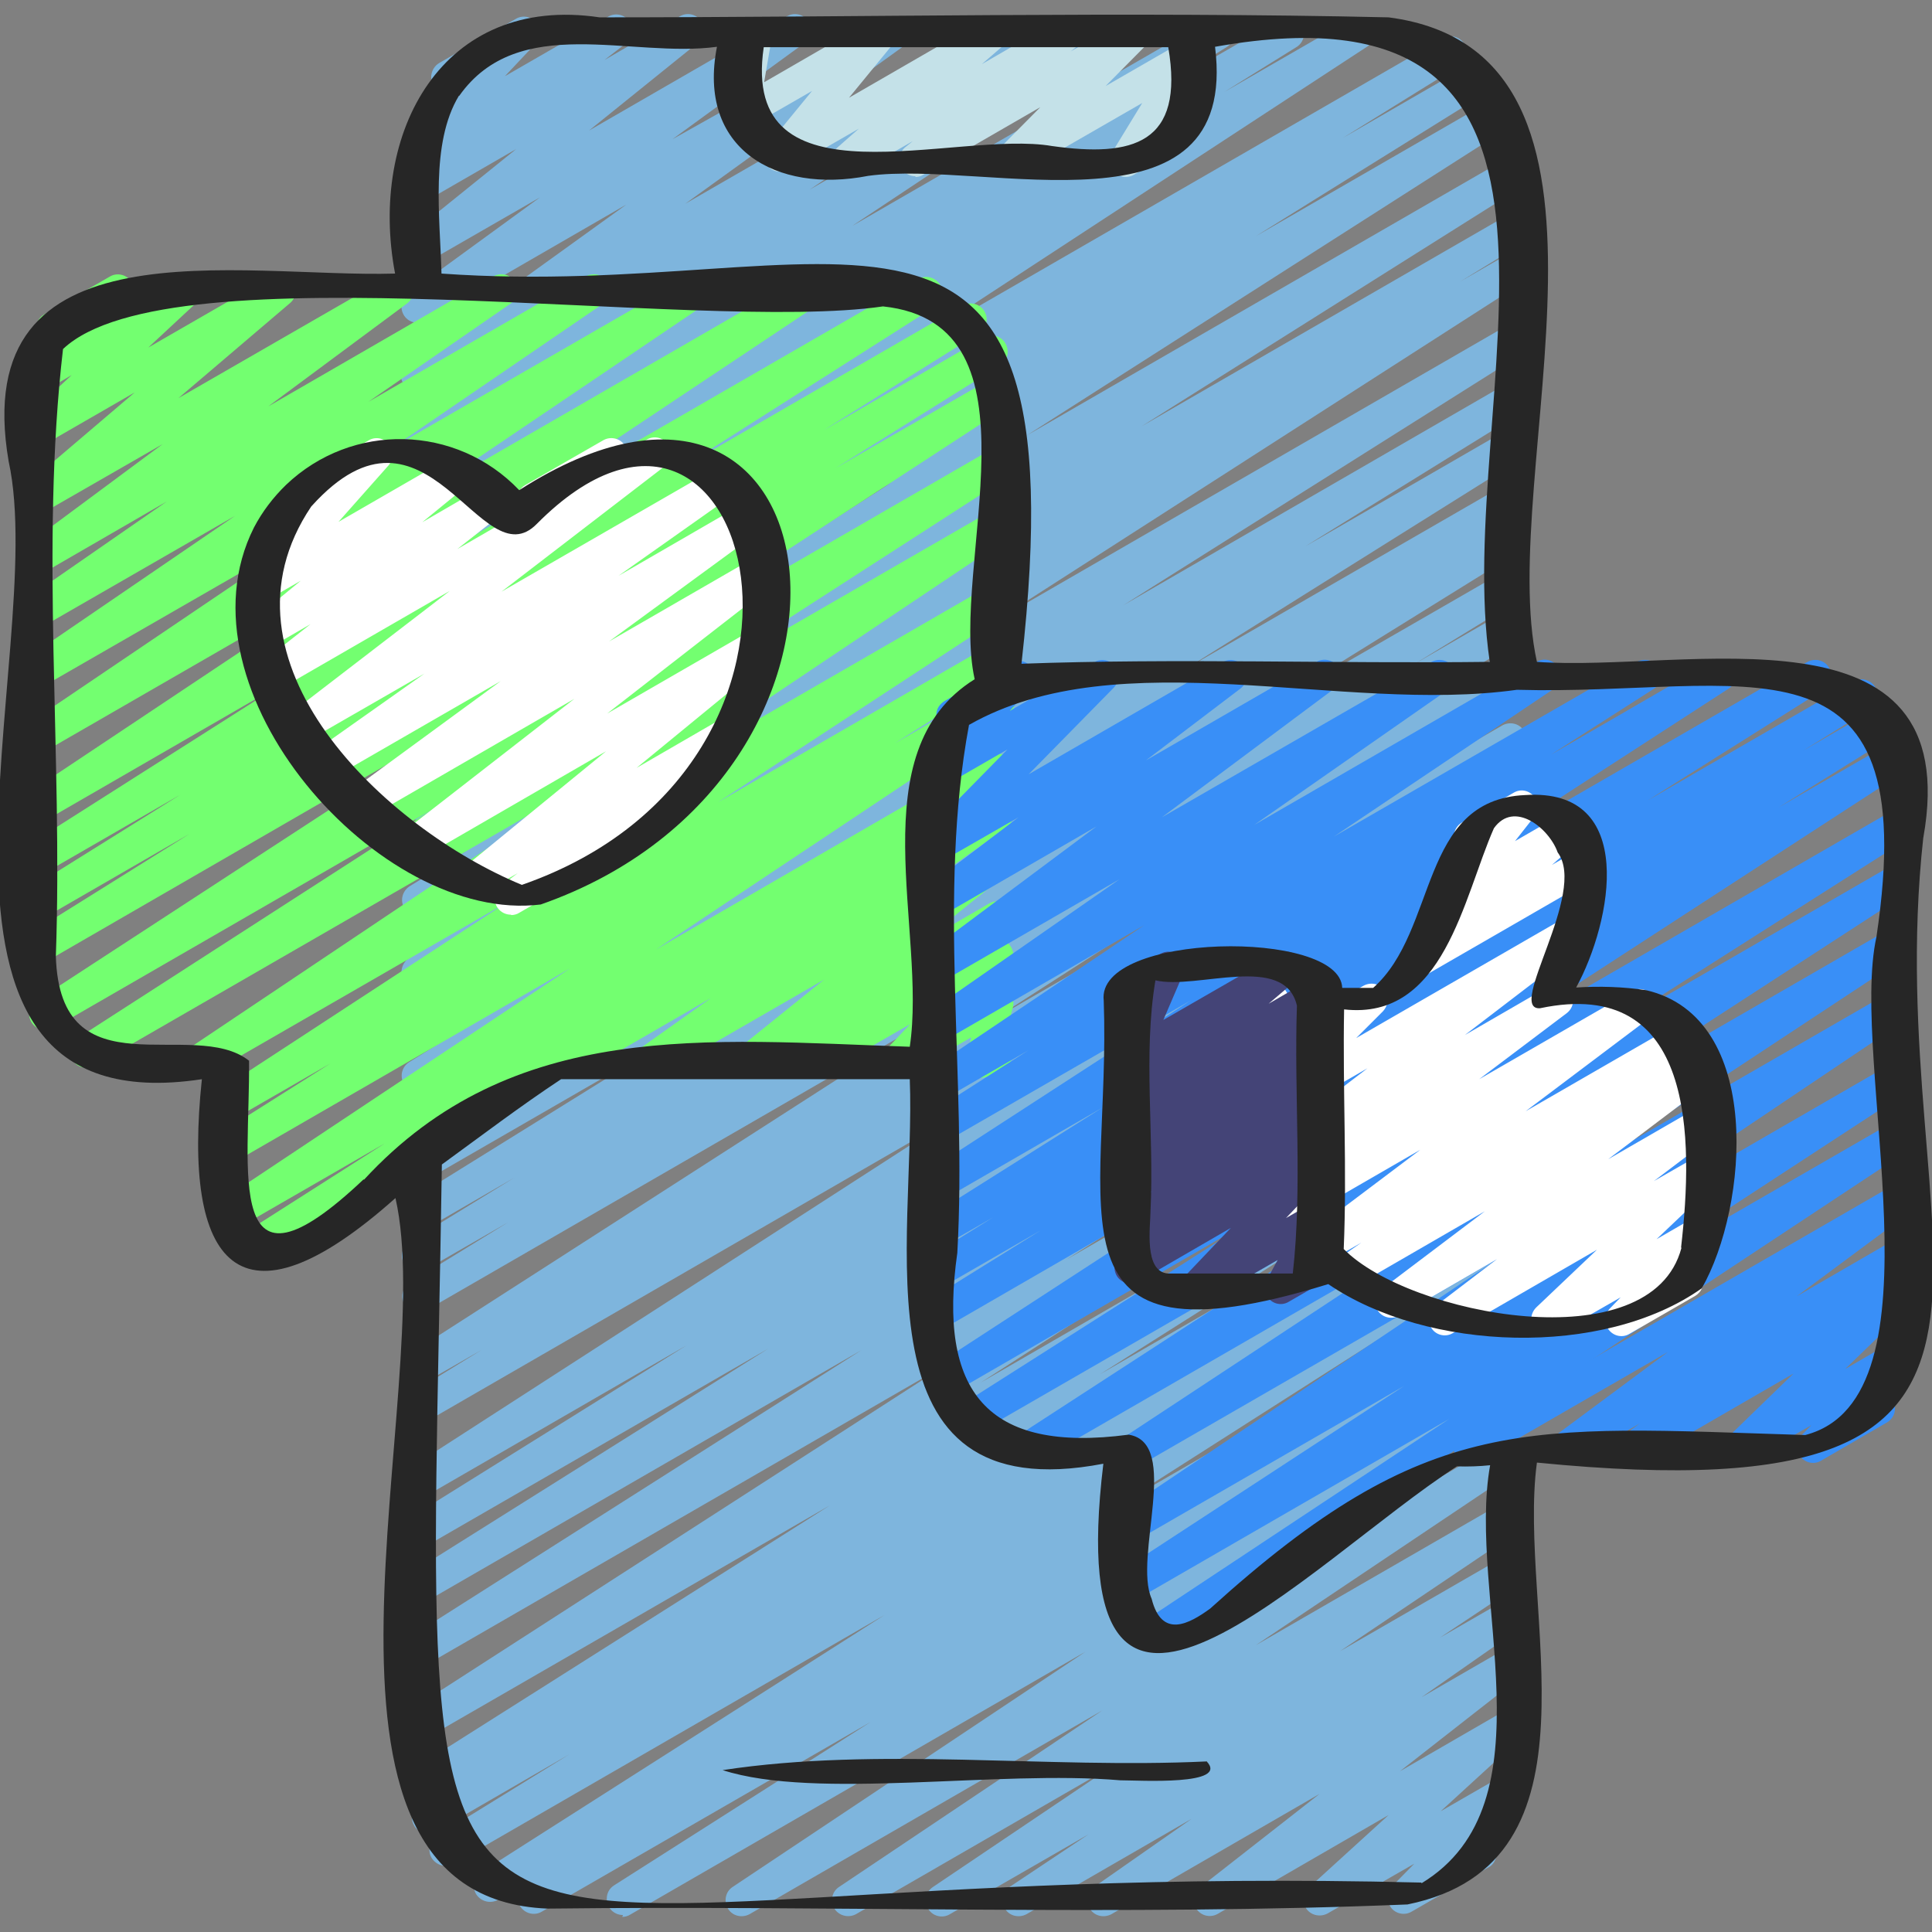
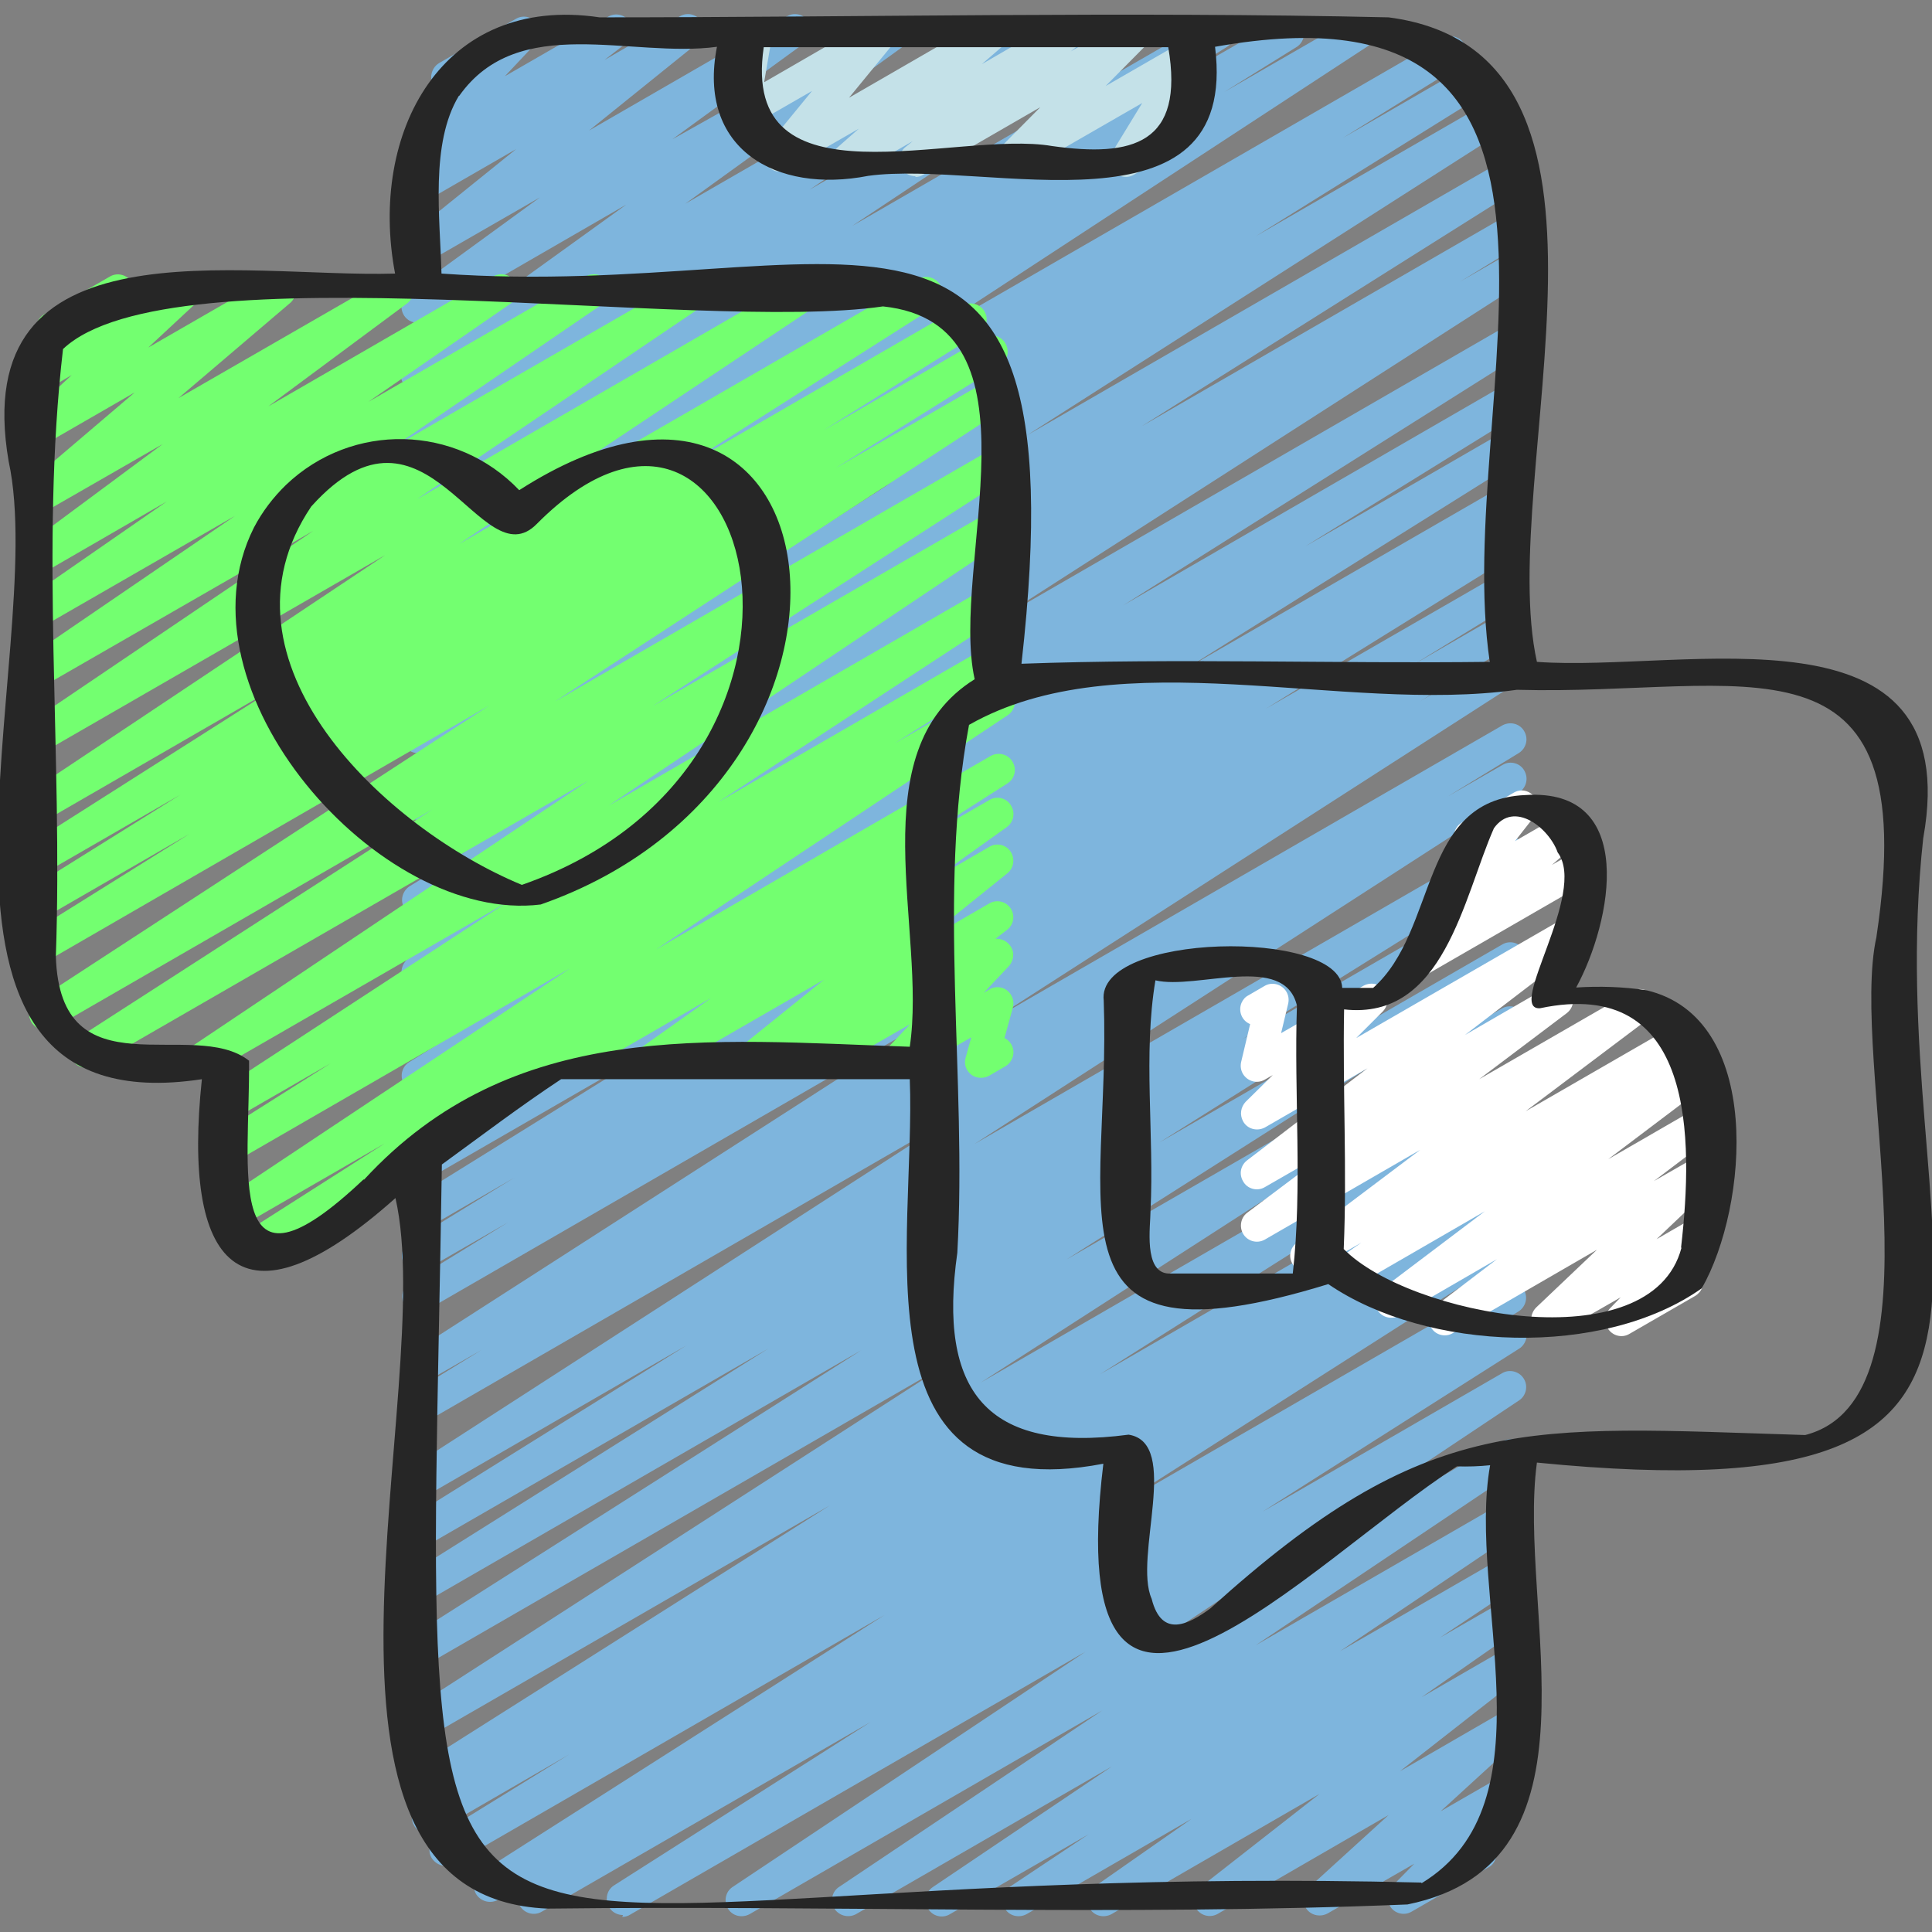
<svg xmlns="http://www.w3.org/2000/svg" id="Icons" version="1.1" viewBox="0 0 512 512">
  <rect x="0" y="0" width="512" height="512" fill="#808080" stroke="none" />
  <defs>
    <style>
      .st0 {
        fill: #fff;
      }

      .st1 {
        fill: #262626;
      }

      .st2 {
        fill: #73ff70;
      }

      .st3 {
        fill: #398ff7;
      }

      .st4 {
        fill: #c4e1e8;
      }

      .st5 {
        fill: #447;
      }

      .st6 {
        fill: #7eb5dd;
      }
    </style>
  </defs>
  <path class="st6" d="M165.1,507.5c-2.4,0-4.3-1.9-4.3-4.3,0-1.5.7-2.8,2-3.6l68-43.3-87.2,50.3c-2,1.2-4.6.5-5.8-1.5-1.2-2-.5-4.6,1.5-5.8l1.8-1.1-9,5.2c-2,1.2-4.6.6-5.9-1.4-1.2-2-.6-4.6,1.4-5.9l106.8-68.1-114.1,65.9c-2,1.2-4.6.5-5.9-1.5-1.2-2-.5-4.6,1.5-5.9l35-21.6-35.4,20.5c-2.1,1.1-4.7.4-5.8-1.7-1.1-2-.5-4.4,1.4-5.7l4.1-2.5-1.9,1.1c-2,1.2-4.6.6-5.9-1.4s-.6-4.6,1.4-5.9l111.2-70.4-107.1,61.8c-2.1,1.1-4.7.3-5.8-1.8-1-1.9-.4-4.3,1.3-5.5l142.6-91.9-138.2,79.8c-2.1,1.1-4.7.4-5.8-1.7-1-1.9-.5-4.3,1.4-5.6l119.9-76.2-115.5,66.7c-2.1,1.1-4.7.4-5.8-1.7-1.1-1.9-.4-4.4,1.4-5.6l95.2-59.8-90.8,52.4c-2,1.2-4.6.6-5.9-1.5s-.6-4.6,1.5-5.9h0l73.6-45.9-69.2,40c-2,1.2-4.7.5-5.8-1.6-1.1-2-.5-4.4,1.4-5.7l144.4-93.2-139.9,80.8c-2.1,1.1-4.7.3-5.8-1.8-1-1.9-.4-4.3,1.4-5.5l19.2-11.8-14.8,8.5c-2,1.2-4.6.5-5.8-1.5-1.2-2-.5-4.5,1.4-5.8l139.1-89.4-134.7,77.8c-2.1,1.1-4.7.3-5.8-1.8-1-1.9-.4-4.3,1.4-5.5l26.2-16.1-21.9,12.6c-2.1,1.1-4.7.3-5.8-1.8-1-1.9-.4-4.3,1.4-5.5l27.9-17.1-23.5,13.6c-2.1,1.1-4.7.3-5.8-1.8-1-1.9-.4-4.3,1.4-5.6l67.3-41.8-62.9,36.3c-2.1,1.1-4.7.3-5.8-1.8-1-1.9-.4-4.4,1.4-5.6l3.8-2.3c-2.2.9-4.7-.2-5.5-2.4-.7-1.9,0-4,1.7-5.1l88-55.1-83.6,48.3c-2.1,1.2-4.7.4-5.8-1.6-1.1-2-.5-4.5,1.4-5.7l56.7-35.2-52.3,30.3c-2.1,1.1-4.7.3-5.8-1.8-1-1.9-.4-4.3,1.4-5.5l105-66.2-100.6,58.1c-2,1.2-4.6.5-5.8-1.5-1.2-2-.5-4.5,1.4-5.8l138.2-88.8-133.7,77.2c-2.1,1.1-4.7.4-5.8-1.7-1.1-2-.5-4.4,1.4-5.7l15.7-9.6-11.3,6.6c-2.1,1.1-4.7.3-5.8-1.8-1-1.9-.4-4.3,1.4-5.5l100.2-63.1-95.8,55.3c-2.1,1.1-4.7.3-5.8-1.7-1-1.9-.4-4.3,1.3-5.5l128-81.8-123.6,71.3c-2.1,1.1-4.7.3-5.8-1.8-1-1.9-.4-4.3,1.4-5.6l61.5-38.3-57.2,33c-2,1.2-4.6.5-5.8-1.5-1.2-2-.5-4.6,1.5-5.8l30.8-19-26.4,15.2c-2.1,1.1-4.7.4-5.8-1.7-1.1-1.9-.5-4.3,1.3-5.6l121.5-79.5-117.1,67.6c-2.1,1.1-4.7.3-5.8-1.8-1-1.9-.4-4.3,1.4-5.5l19.3-12-14.9,8.6c-2.1,1.1-4.7.4-5.8-1.7-1.1-1.9-.4-4.4,1.4-5.6l17.2-10.8-12.8,7.4c-2.1,1.1-4.7.3-5.8-1.8-1-1.9-.5-4.2,1.3-5.5l71.5-47.6-67.1,38.7c-2.1,1.1-4.7.4-5.8-1.7-1.1-1.9-.5-4.3,1.3-5.6l56.3-38-51.8,29.9c-2.1,1.2-4.7.4-5.8-1.6-1.1-1.9-.5-4.2,1.2-5.5l58-41.8-53.3,30.8c-2.1,1.1-4.7.4-5.8-1.7-1-1.9-.5-4.2,1.2-5.5l35-25.5-30.4,17.5c-2.1,1.2-4.7.4-5.8-1.6-1-1.8-.6-4.1,1-5.4l28.9-23.3-24.1,13.9c-2,1.2-4.7.5-5.8-1.6-1.1-1.8-.6-4.2,1.1-5.5l5.8-4.5-.8.4c-2,1.2-4.6.5-5.8-1.6-.9-1.6-.7-3.7.6-5.1l10.2-10.8c-2.3-.3-4-2.4-3.7-4.8.2-1.3.9-2.5,2.1-3.2l20.3-11.7c2-1.2,4.6-.5,5.8,1.5,1,1.6.7,3.7-.6,5.1l-8.1,8.6,27.4-15.8c2.1-1.2,4.7-.4,5.8,1.6,1,1.8.6,4.1-1,5.4l-5.8,4.5,20-11.6c2.1-1.2,4.7-.4,5.8,1.6,1,1.8.6,4.1-1,5.4l-28.9,23.3,52.5-30.3c2-1.2,4.7-.4,5.8,1.6,1.1,1.9.6,4.3-1.2,5.5l-35,25.5L234.9,5.1c2.1-1.2,4.7-.4,5.8,1.6,1.1,1.9.5,4.2-1.2,5.5l-57.9,41.8L266.4,5.1c2.1-1.1,4.7-.3,5.8,1.7,1,1.9.5,4.2-1.3,5.5l-56.4,38L292.9,5.1c2.1-1.1,4.7-.4,5.8,1.7,1,1.9.5,4.3-1.3,5.5l-71.6,47.6L320.8,5.1c2.1-1.1,4.7-.4,5.8,1.7,1.1,1.9.4,4.4-1.4,5.6l-17.1,10.7,31.2-18c2.1-1.1,4.7-.3,5.8,1.8,1,1.9.4,4.3-1.4,5.5l-19.3,12,33.5-19.3c2.1-1.1,4.7-.4,5.8,1.7,1,1.9.5,4.3-1.3,5.5l-121.5,79.5L382.3,10.2c2-1.2,4.6-.5,5.8,1.5s.5,4.6-1.5,5.8l-30.8,19.1,34.1-19.7c2-1.2,4.6-.6,5.9,1.5,1.2,2,.6,4.6-1.5,5.9l-61.5,38.3,62.9-36.3c2-1.2,4.6-.5,5.8,1.5,1.2,2,.5,4.5-1.4,5.8l-128,81.8,126.1-72.8c2-1.2,4.6-.6,5.9,1.4s.6,4.6-1.4,5.9h0l-100.2,63.1,95.8-55.3c2.1-1.1,4.7-.4,5.8,1.7,1.1,2,.4,4.4-1.4,5.6l-15.7,9.6,11.3-6.5c2.1-1.1,4.7-.4,5.8,1.7,1.1,1.9.5,4.4-1.4,5.6l-138.1,88.7,133.7-77.2c2.1-1.1,4.7-.4,5.8,1.7,1.1,1.9.5,4.4-1.4,5.6l-105,66.2,100.5-58.1c2-1.2,4.6-.6,5.9,1.5s.6,4.6-1.5,5.9h0l-56.7,35.1,52.3-30.2c2.1-1.2,4.7-.4,5.8,1.6,1.1,2,.5,4.4-1.4,5.7l-88.1,55.2,83.7-48.3c2.1-1.1,4.7-.4,5.8,1.7,1.1,2,.5,4.4-1.4,5.7l-3.8,2.3c2.2-.9,4.7.2,5.6,2.4.8,1.9,0,4.1-1.7,5.2l-67.2,41.7,62.8-36.2c2.1-1.1,4.7-.4,5.8,1.7,1.1,2,.4,4.4-1.4,5.6l-27.9,17.1,23.5-13.6c2-1.2,4.6-.5,5.8,1.5,1.2,2,.5,4.6-1.5,5.8l-26.2,16.1,21.9-12.6c2.1-1.1,4.7-.4,5.8,1.7,1.1,1.9.5,4.4-1.4,5.6l-139.2,89.5,134.7-77.8c2.1-1.1,4.7-.4,5.8,1.7,1.1,2,.4,4.4-1.4,5.6l-19,11.6,14.6-8.4c2-1.2,4.7-.5,5.8,1.6,1.1,2,.5,4.4-1.4,5.7l-144.4,93.2,139.9-80.8c2-1.2,4.7-.5,5.8,1.6,1.1,2,.5,4.5-1.4,5.7l-73.6,45.9,69.2-40c2.1-1.2,4.7-.4,5.8,1.6,1.1,2,.5,4.4-1.4,5.7l-95.3,59.9,90.9-52.5c2-1.2,4.7-.5,5.8,1.6,1.1,2,.5,4.5-1.4,5.7l-119.9,76.2,115.5-66.6c2.1-1.1,4.7-.4,5.8,1.7,1.1,1.9.5,4.4-1.4,5.6l-142.6,91.9,138.2-79.8c2-1.2,4.6-.6,5.9,1.4,1.2,2,.6,4.6-1.4,5.9l-111.1,70.3,106.7-61.6c2.1-1.1,4.7-.4,5.8,1.7,1.1,2,.5,4.4-1.4,5.7l-4.3,2.6c2.1-1.1,4.7-.2,5.7,1.9,1,1.9.3,4.3-1.5,5.5l-34.9,21.5,30.5-17.6c2.1-1.1,4.7-.4,5.8,1.7,1,1.9.5,4.3-1.4,5.6l-106.7,68.1,102.3-59.1c2.1-1.1,4.7-.4,5.8,1.7,1.1,2,.4,4.4-1.4,5.6l-3.7,2.3c2.2-.8,4.7.3,5.5,2.5.7,1.9,0,4-1.7,5.1l-68,43.2,63.5-36.7c2-1.2,4.7-.4,5.8,1.6,1.1,1.9.5,4.4-1.3,5.6l-93.6,62.4,89.1-51.5c2.1-1.2,4.7-.4,5.8,1.6,1.1,1.9.5,4.4-1.3,5.6l-69.8,46.8,65.3-37.7c2-1.2,4.6-.5,5.8,1.6,1.1,1.9.6,4.4-1.3,5.7l-47.5,32,43-24.8c2-1.2,4.7-.4,5.8,1.6,1.1,1.9.5,4.4-1.3,5.6l-21,14,16.5-9.5c2-1.2,4.7-.5,5.8,1.6,1.1,1.9.6,4.3-1.3,5.6l-25.9,18.1,21.3-12.3c2-1.2,4.7-.5,5.8,1.6,1.1,1.8.6,4.2-1.1,5.5l-31.7,24.8,27-15.6c2.1-1.1,4.7-.4,5.8,1.6,1,1.7.6,3.8-.8,5.2l-21.2,19.4,15.8-9.1c2-1.2,4.7-.5,5.8,1.6,1,1.7.7,3.7-.6,5.1l-9.3,9.5c2.3.7,3.6,3,2.9,5.3-.3,1.1-1,2-2,2.5l-20.3,11.7c-2,1.2-4.7.5-5.8-1.6-.9-1.6-.7-3.7.6-5.1l5.9-6-23,13.2c-2.1,1.1-4.7.4-5.8-1.6-1-1.7-.6-3.8.8-5.2l21.2-19.3-45.3,26.2c-2.1,1.2-4.7.4-5.8-1.6-1-1.8-.6-4.1,1.1-5.4l31.7-24.8-55.2,31.9c-2.1,1.1-4.7.4-5.8-1.7-1-1.9-.5-4.3,1.2-5.5l25.9-18.1-43.8,25.3c-2.1,1.1-4.7.4-5.8-1.7-1-1.9-.5-4.3,1.3-5.5l21-14-36.8,21.2c-2,1.2-4.7.5-5.8-1.6-1.1-1.9-.5-4.4,1.3-5.6l47.5-32-67.9,39.2c-2.1,1.1-4.7.3-5.8-1.7-1-1.9-.5-4.3,1.3-5.5l69.8-46.8-93.5,54c-2.1,1.1-4.7.4-5.8-1.7-1-1.9-.5-4.3,1.3-5.5l93.6-62.4-120.7,69.7c-.6.4-1.4.6-2.1.6h0Z" />
  <path class="st4" d="M242.6,46.7c-2.4,0-4.3-1.9-4.3-4.3,0-1.3.6-2.5,1.5-3.3l2.1-1.7-15.1,8.7c-2.1,1.1-4.7.4-5.8-1.7-1-1.7-.6-3.9.8-5.2l5.8-5.1-18.8,10.8c-2,1.2-4.7.5-5.8-1.6-.9-1.5-.7-3.5.4-4.8l11.8-14.4-16.5,9.5c-2,1.2-4.7.5-5.8-1.6-.5-.9-.7-1.9-.5-2.8l2.4-13.8c-2.3-.6-3.6-3-2.9-5.3.3-1.1,1-2,2-2.5l4.3-2.5c1.4-.8,3.2-.7,4.6.2,1.4,1,2.1,2.6,1.8,4.3l-2.1,12.2,28.9-16.7c2-1.2,4.6-.5,5.8,1.6.9,1.5.7,3.5-.4,4.8l-11.8,14.4,36.2-20.9c2-1.2,4.7-.5,5.8,1.6,1,1.8.6,4-.9,5.3l-5.9,5.1,20.9-12.1c2-1.2,4.6-.5,5.8,1.5,1.1,1.8.7,4.1-1,5.5l-2.1,1.7,15.2-8.7c2-1.2,4.7-.5,5.8,1.6,1,1.7.7,3.8-.7,5.1l-11.1,11.2,19.8-11.4c2-1.2,4.6-.5,5.8,1.6.8,1.3.8,3,0,4.3l-8,13.2c2.1-1,4.7,0,5.7,2.1.9,2,.2,4.3-1.7,5.5l-14.1,8.2c-2,1.2-4.7.5-5.8-1.6-.8-1.3-.8-3,0-4.3l8-13.1-33,19c-2,1.2-4.7.5-5.8-1.6-1-1.7-.7-3.8.7-5.1l11.1-11.2-31,17.9c-.6.4-1.4.6-2.1.6h0Z" />
  <path class="st2" d="M150.6,285.7c-2.4,0-4.3-1.9-4.3-4.3,0-1.5.8-2.9,2.1-3.7l113.8-65.7c2-1.2,4.7-.5,5.8,1.6,1.1,1.9.6,4.3-1.2,5.6l-18.9,13.5,14.3-8.3c2-1.2,4.7-.5,5.8,1.6,1,1.8.6,4.1-1,5.4l-23.1,18.6,18.3-10.6c2.1-1.2,4.7-.4,5.8,1.6,1,1.8.6,4.1-1.1,5.4l-3.1,2.4c2.3-.2,4.4,1.5,4.7,3.8.1,1.2-.3,2.5-1.1,3.4l-6.7,7.1,1.5-.9c2-1.2,4.7-.5,5.8,1.6.6,1,.7,2.2.4,3.3l-2.2,8c2.1,1,3,3.6,1.9,5.7-.4.8-1,1.4-1.7,1.8l-4.3,2.5c-1.5.8-3.4.7-4.7-.3-1.4-1.1-2-2.8-1.5-4.5l1.5-5.4-17.7,10.2c-2.1,1.2-4.7.4-5.8-1.6-.9-1.6-.7-3.6.6-5l6.7-7.1-23.8,13.7c-2.1,1.2-4.7.4-5.8-1.6-1-1.8-.6-4.1,1.1-5.4l1-.8-13.6,7.9c-2,1.2-4.7.5-5.8-1.6-1-1.8-.6-4.1,1-5.4l23.1-18.6-44.4,25.6c-2,1.2-4.7.5-5.8-1.6-1.1-1.9-.6-4.3,1.2-5.6l19-13.5-35.8,20.7c-.6.4-1.4.6-2.1.6h0Z" />
  <path class="st2" d="M66.2,335.2c-2.4,0-4.3-1.9-4.3-4.3,0-1.5.7-2.8,2-3.6l38.1-24.3-39.7,22.9c-2.1,1.2-4.7.4-5.8-1.6-1.1-1.9-.5-4.4,1.3-5.6l93.3-62.1-89,51.4c-2,1.2-4.7.5-5.8-1.6-1.1-2-.5-4.5,1.4-5.7l29.9-18.9-25.5,14.7c-2.1,1.1-4.7.4-5.8-1.7-1-1.9-.5-4.3,1.3-5.5l76.8-50.2-79.8,46c-2.1,1.1-4.7.4-5.8-1.7-1.1-1.9-.5-4.3,1.3-5.6l105.8-70.9L25,282.4c-2,1.2-4.7.5-5.8-1.6-1.1-2-.5-4.4,1.4-5.7l94-60.6-100.3,57.9c-2,1.2-4.6.6-5.9-1.4s-.6-4.6,1.4-5.9l119.8-78.1L10.9,255.6c-2.1,1.1-4.7.3-5.8-1.8-1-1.9-.4-4.3,1.4-5.5l43.7-27.3-39.3,22.7c-2.1,1.1-4.7.4-5.8-1.7-1.1-2-.5-4.4,1.4-5.6l41.3-25.8-36.9,21.3c-2,1.2-4.7.5-5.8-1.6-1.1-2-.5-4.5,1.4-5.7l68.1-43.3-63.7,36.8c-2,1.2-4.7.4-5.8-1.6-1.1-1.9-.5-4.4,1.3-5.6l95.7-63.8L10.9,199.7c-2.1,1.1-4.7.4-5.8-1.7-1-1.9-.5-4.3,1.3-5.5l76.6-51.8L10.9,182.2c-2.1,1.1-4.7.4-5.8-1.7-1.1-1.9-.5-4.3,1.3-5.6l55.9-38.2-51.4,29.6c-2.1,1.2-4.7.4-5.8-1.6-1.1-1.9-.5-4.3,1.3-5.6l37.8-26.2-33.2,19.2c-2,1.2-4.7.4-5.8-1.6-1.1-1.9-.6-4.2,1.1-5.5l36.8-27.3-32.2,18.5c-2,1.2-4.7.4-5.8-1.6-1-1.8-.6-4,.9-5.3l29.7-25.3-24.8,14.3c-2,1.2-4.6.5-5.8-1.5-1-1.7-.7-4,.8-5.3l13.1-12.1-7.8,4.6c-2,1.2-4.7.5-5.8-1.6-.9-1.6-.7-3.7.6-5.1l6-6.3c-2.1-1-3.1-3.5-2.1-5.7.4-.8,1-1.5,1.7-1.9l17.5-10.1c2-1.2,4.7-.5,5.8,1.6.9,1.6.7,3.7-.6,5.1l-1.3,1.4,14.3-8.2c2-1.2,4.6-.5,5.8,1.5,1,1.7.7,4-.8,5.3l-13,12.1,32.8-18.9c2-1.2,4.7-.5,5.8,1.6,1,1.8.6,4-.9,5.4l-29.7,25.3,55.9-32.2c2-1.2,4.7-.4,5.8,1.6,1.1,1.9.6,4.2-1.1,5.5l-36.8,27.3,59.7-34.5c2.1-1.1,4.7-.4,5.8,1.7,1,1.9.5,4.2-1.2,5.5l-37.8,26.1,57.7-33.3c2.1-1.1,4.7-.4,5.8,1.7,1.1,1.9.5,4.3-1.3,5.6l-55.9,38.2,78.7-45.4c2.1-1.1,4.7-.4,5.8,1.7,1,1.9.5,4.3-1.3,5.5l-76.6,51.8,102.3-59.1c2.1-1.1,4.7-.4,5.8,1.7,1,1.9.5,4.3-1.3,5.5l-95.7,63.8,121.6-70.2c2-1.2,4.6-.6,5.9,1.4,1.2,2,.6,4.6-1.4,5.9l-68.1,43.3,75.6-43.7c2.1-1.1,4.7-.3,5.8,1.8,1,1.9.4,4.3-1.4,5.5l-41.3,25.8,42.4-24.5c2-1.2,4.7-.5,5.8,1.6,1.1,2,.5,4.5-1.4,5.7l-43.7,27.3,41-23.6c2.1-1.1,4.7-.4,5.8,1.7,1.1,1.9.5,4.3-1.3,5.6l-119.8,78.1,115.4-66.7c2.1-1.1,4.7-.3,5.8,1.8,1,1.9.4,4.3-1.3,5.5l-94,60.6,89.6-51.7c2.1-1.1,4.7-.3,5.8,1.7,1,1.9.5,4.3-1.3,5.5l-105.8,70.9,101.3-58.5c2-1.2,4.7-.4,5.8,1.6,1.1,1.9.5,4.4-1.3,5.7l-76.8,50.3,72.3-41.8c2-1.2,4.7-.5,5.8,1.6,1.1,2,.5,4.5-1.4,5.7l-29.9,18.9,25.5-14.7c2.1-1.2,4.7-.4,5.8,1.6,1.1,1.9.5,4.4-1.3,5.6l-93.2,62.1,88.7-51.3c2.1-1.1,4.7-.4,5.8,1.7,1.1,1.9.5,4.4-1.4,5.6l-138,88.2c.5,1.9-.3,3.9-2,4.9l-58.4,33.7c-.6.4-1.4.6-2.1.6h0Z" />
-   <path class="st0" d="M141.3,136.6c-2.4,0-4.3-1.9-4.3-4.3,0-1.5.8-2.9,2.1-3.7l20.9-12c2.1-1.1,4.7-.3,5.8,1.8,1,2,.4,4.4-1.5,5.6l-20.9,12c-.6.4-1.4.6-2.1.6Z" />
-   <path class="st0" d="M135.4,242.4c-2.4,0-4.3-1.9-4.3-4.3s.6-2.6,1.7-3.4l4.4-3.3-9.7,5.6c-2.1,1.2-4.7.4-5.8-1.6-1-1.8-.6-4,1-5.3l37.9-31-49.1,28.4c-2,1.2-4.6.5-5.8-1.5-1.1-1.9-.6-4.2,1.1-5.5l45.4-35.3-54.5,31.5c-2,1.2-4.7.5-5.8-1.6-1.1-1.9-.6-4.3,1.2-5.6l39.6-29-44.9,25.9c-2,1.2-4.7.5-5.8-1.6-1.1-1.9-.6-4.3,1.2-5.6l29.3-20.7-31.8,18.3c-2.1,1.2-4.7.4-5.8-1.6-1-1.8-.6-4.1,1.1-5.4l43.2-33.2-45.2,26.1c-2.1,1.2-4.7.4-5.8-1.6-1-1.8-.6-4.1,1-5.4l13.1-10.3-10.9,6.3c-2,1.2-4.7.5-5.8-1.6-1-1.8-.6-4.1,1-5.4l13.1-10.8-8.5,4.9c-2,1.2-4.6.5-5.8-1.6-.9-1.6-.7-3.6.5-5l13.8-15.5c-1.8.3-3.6-.5-4.5-2.1-1.2-2-.5-4.6,1.6-5.8l20.9-12.1c2-1.2,4.6-.5,5.8,1.6.9,1.6.7,3.6-.5,5l-13.3,15,30.5-17.6c2-1.2,4.7-.4,5.8,1.6,1,1.8.6,4.1-1,5.4l-13.1,10.7,17.6-10.2c2.1-1.2,4.7-.4,5.8,1.6,1,1.8.6,4.1-1,5.4l-13.1,10.3,50.2-29c2-1.2,4.7-.5,5.8,1.6,1.1,1.8.6,4.2-1.1,5.5l-43.2,33.2,55.7-32.1c2-1.2,4.7-.5,5.8,1.6,1.1,1.9.6,4.3-1.2,5.6l-29.3,20.7,32.5-18.8c2-1.2,4.7-.5,5.8,1.6,1.1,1.9.6,4.3-1.2,5.6l-39.6,29,40.2-23.2c2.1-1.1,4.7-.4,5.8,1.6,1,1.8.6,4.1-1.1,5.4l-45.4,35.3,40.9-23.6c2.1-1.2,4.7-.4,5.8,1.6,1,1.8.6,4-1,5.3l-37.9,31.1,23.5-13.6c2-1.2,4.7-.5,5.8,1.6,1.1,1.9.6,4.2-1.1,5.5l-20.2,15.3c.5.4.9.8,1.3,1.4,1.2,2,.5,4.7-1.6,5.8l-38.8,22.4c-.6.4-1.4.6-2.1.6h0Z" />
-   <path class="st3" d="M389.6,388.1c-2.4,0-4.3-1.9-4.3-4.3,0-1.5.8-2.9,2.1-3.7l113.6-65.6c2-1.2,4.6-.5,5.8,1.5,1.1,1.9.6,4.3-1.1,5.6l-29.5,21.9,24.7-14.3c2-1.2,4.7-.4,5.8,1.6,1.1,1.9.6,4.3-1.2,5.5l-4.3,3.1c2.2-.9,4.7,0,5.6,2.2.7,1.6.3,3.6-.9,4.8l-16.9,16.4,11.7-6.8c2-1.2,4.7-.5,5.8,1.6.9,1.6.7,3.7-.6,5l-6.4,6.8c.9.3,1.6,1,2.1,1.8,1.2,2,.5,4.6-1.6,5.8l-17.4,10.1c-2,1.2-4.6.5-5.8-1.6-.9-1.6-.7-3.7.6-5.1l2.6-2.7-16.5,9.5c-2,1.2-4.6.5-5.8-1.5-1-1.7-.7-3.9.7-5.3l16.9-16.4-40.1,23.2c-2,1.2-4.7.4-5.8-1.6-1.1-1.9-.6-4.3,1.2-5.5l4-2.9-17.4,10.1c-2,1.2-4.7.4-5.8-1.6-1.1-1.9-.6-4.2,1.1-5.5l29.5-21.9-50.4,29.1c-.6.4-1.4.6-2.1.6h0Z" />
-   <path class="st3" d="M305.3,437.7c-2.4,0-4.3-1.9-4.3-4.3,0-1.4.7-2.8,1.9-3.6l81.2-53.8-83.1,48c-2.1,1.1-4.7.4-5.8-1.7-1.1-1.9-.5-4.3,1.3-5.6l75.6-49.4-71.2,41.1c-2,1.2-4.6.5-5.8-1.6-1.1-1.9-.6-4.4,1.3-5.7l100.1-67.2-95.7,55.2c-2.1,1.2-4.7.4-5.8-1.6-1.1-1.9-.5-4.4,1.3-5.6l85-56-106.3,61.4c-2.1,1.1-4.7.4-5.8-1.7-1.1-1.9-.5-4.3,1.3-5.6l94.1-61.1-106.6,61.5c-2,1.2-4.6.6-5.9-1.4-1.2-2-.6-4.6,1.4-5.9h0l78.3-49.8-80.6,46.6c-2.1,1.1-4.7.4-5.8-1.7-1.1-1.9-.5-4.3,1.3-5.6l118.4-77-115.2,66.6c-2.1,1.2-4.7.4-5.8-1.6-1.1-2-.5-4.5,1.4-5.7l30.4-18.9-26,15c-2.1,1.1-4.7.3-5.8-1.8-1-1.9-.4-4.3,1.4-5.6l17.7-11-13.4,7.7c-2.1,1.1-4.7.3-5.8-1.8-1-1.9-.4-4.3,1.4-5.5l46.8-29.5-42.4,24.5c-2,1.2-4.6.6-5.9-1.4s-.6-4.6,1.4-5.9l70.3-45.6-65.9,38c-2,1.2-4.6.6-5.9-1.4-1.2-2-.6-4.6,1.4-5.9h0l27.4-17.5-23,13.3c-2,1.2-4.6.5-5.8-1.6-1.1-1.9-.6-4.4,1.3-5.7l58.1-39.1-53.6,31c-2.1,1.1-4.7.4-5.8-1.7-1-1.9-.5-4.3,1.2-5.5l51.7-36-47.1,27.2c-2.1,1.2-4.7.4-5.8-1.6-1-1.9-.6-4.2,1.1-5.5l45.7-34.1-41,23.7c-2,1.2-4.7.5-5.8-1.6-1.1-1.9-.6-4.2,1.1-5.5l25-19-20.4,11.7c-2,1.2-4.7.5-5.8-1.6-1-1.7-.7-3.8.7-5.1l22.6-23-17.5,10.1c-2,1.2-4.7.4-5.8-1.6-.9-1.6-.7-3.5.5-4.9l7.5-8.5c-2.3-.4-3.9-2.6-3.5-4.9.2-1.3,1-2.3,2.1-3l17.5-10.1c2-1.2,4.7-.5,5.8,1.6.9,1.6.7,3.6-.5,4.9l-5.5,6.2,22.4-12.9c2-1.2,4.7-.5,5.8,1.6,1,1.7.7,3.7-.6,5.1l-22.6,23,51.4-29.7c2-1.2,4.6-.5,5.8,1.5,1.1,1.9.6,4.2-1.1,5.5l-25,19,45.2-26.1c2.1-1.2,4.7-.4,5.8,1.6,1,1.9.6,4.2-1.1,5.5l-45.7,34.1,71.5-41.2c2.1-1.1,4.7-.4,5.8,1.7,1,1.9.5,4.3-1.2,5.5l-51.6,36,74.8-43.2c2-1.2,4.7-.5,5.8,1.6,1.1,1.9.5,4.4-1.3,5.6l-58.2,39.1,80.3-46.3c2.1-1.1,4.7-.4,5.8,1.6,1.1,2,.5,4.4-1.4,5.6l-27.2,17.4,42.7-24.7c2-1.2,4.6-.5,5.8,1.5,1.1,2,.5,4.5-1.4,5.7l-70.4,45.6,91.3-52.7c2.1-1.1,4.7-.4,5.8,1.7,1.1,1.9.5,4.4-1.4,5.6l-46.7,29.4,54.5-31.5c2.1-1.2,4.7-.4,5.8,1.6,1.1,2,.5,4.5-1.4,5.7l-17.7,11,19.5-11.3c2-1.2,4.6-.6,5.9,1.5,1.2,2,.6,4.6-1.5,5.9l-30.5,19,29.3-16.9c2-1.2,4.6-.5,5.8,1.5,1.1,2,.5,4.5-1.4,5.7l-118.4,76.9,114.1-65.9c2.1-1.1,4.7-.4,5.8,1.7,1,1.9.5,4.3-1.4,5.6l-78.3,49.8,73.9-42.7c2.1-1.1,4.7-.4,5.8,1.6,1.1,1.9.5,4.4-1.4,5.6l-94.1,61.1,89.7-51.8c2.1-1.2,4.7-.4,5.8,1.6,1.1,1.9.5,4.4-1.3,5.6l-84.9,56,80.4-46.4c2.1-1.2,4.7-.4,5.8,1.6,1.1,1.9.5,4.4-1.3,5.6l-100,67.2,95.5-55.2c2.1-1.1,4.7-.4,5.8,1.7,1.1,1.9.5,4.3-1.3,5.6l-75.6,49.4,71.1-41c2.1-1.1,4.7-.4,5.8,1.7,1.1,1.9.5,4.3-1.3,5.6l-139.5,92.3c1.2,2,.5,4.6-1.6,5.8l-57.1,33c-.6.4-1.4.6-2.1.6h0Z" />
  <path class="st0" d="M410.1,353.9c-2.4,0-4.3-1.9-4.3-4.3,0-1.2.5-2.3,1.3-3.1l16.1-15.3-38.2,22.1c-2,1.2-4.7.5-5.8-1.6-1.1-1.9-.6-4.2,1.1-5.5l16.4-12.5-25.9,15c-2.1,1.1-4.7.4-5.8-1.6-1-1.8-.6-4.2,1.1-5.4l27.4-20.7-34.6,20c-2.1,1.1-4.7.4-5.8-1.6-1.1-1.9-.5-4.3,1.2-5.6l6.5-4.5-12.5,7.2c-2,1.2-4.7.5-5.8-1.6-1.1-1.9-.6-4.2,1.1-5.5l32.8-24.7-41.2,23.8c-2.1,1.2-4.7.4-5.8-1.6-1-1.8-.6-4.2,1.1-5.5l23.3-17.5-18.6,10.7c-2,1.2-4.7.5-5.8-1.6-1.1-1.9-.6-4.2,1.1-5.5l31.9-24.4-27.2,15.7c-2.1,1.1-4.7.4-5.8-1.7-.9-1.7-.6-3.7.7-5.1l7.2-7.1-2.1,1.2c-2,1.2-4.6.5-5.8-1.5-.6-1-.7-2.1-.5-3.1l2.4-10.1c-2.2-.9-3.2-3.4-2.3-5.6.4-.9,1-1.6,1.8-2l4.3-2.5c2-1.2,4.6-.5,5.8,1.5.6,1,.7,2.1.5,3.1l-1.9,7.9,21.9-12.6c2.1-1.1,4.7-.4,5.8,1.7.9,1.7.6,3.7-.7,5.1l-7.1,7.1,56-32.3c2-1.2,4.7-.5,5.8,1.6,1.1,1.9.6,4.2-1.1,5.5l-31.9,24.4,22.3-12.9c2-1.2,4.7-.5,5.8,1.6,1.1,1.9.6,4.2-1.1,5.5l-23.2,17.5,40.4-23.3c2-1.2,4.7-.5,5.8,1.6,1.1,1.9.6,4.2-1.1,5.5l-32.8,24.7,40.4-23.3c2.1-1.1,4.7-.4,5.8,1.6,1.1,1.9.5,4.3-1.2,5.6l-6.5,4.5,6.1-3.5c2-1.2,4.7-.5,5.8,1.6,1.1,1.9.6,4.2-1.1,5.5l-27.4,20.7,23.9-13.8c2.1-1.2,4.7-.4,5.8,1.6,1,1.8.6,4.2-1.1,5.5l-16.5,12.5,11.7-6.7c2-1.2,4.6-.6,5.9,1.4,1.1,1.8.8,4.1-.8,5.4l-16.1,15.3,10.9-6.3c2-1.2,4.7-.5,5.8,1.6.9,1.6.7,3.7-.6,5l-6.5,7c2.2.8,3.3,3.3,2.5,5.5-.3.9-1,1.7-1.8,2.2l-17.5,10.1c-2,1.2-4.6.5-5.8-1.6-.9-1.6-.7-3.7.6-5.1l2.9-3-17.1,9.8c-.7.4-1.4.6-2.1.5h0Z" />
  <path class="st0" d="M375.5,258.9c-2.4,0-4.3-1.9-4.3-4.3,0-1.2.5-2.4,1.5-3.2l10.9-9.5c-1-.1-2-.6-2.6-1.4-1.3-1.5-1.4-3.8-.1-5.4l7.4-9.4c-2.2-.7-3.5-3.1-2.8-5.3.3-1,1-1.9,1.9-2.4l13.7-7.9c1.8-1.1,4-.7,5.4.9,1.3,1.5,1.4,3.8.1,5.4l-5.1,6.5,12.3-7.1c2-1.2,4.7-.5,5.8,1.6,1,1.8.6,4-.9,5.3l-7.4,6.5,6.3-3.6c2.1-1.1,4.7-.3,5.8,1.8,1,2,.4,4.4-1.5,5.6l-44.2,25.5c-.7.4-1.4.6-2.2.7h0Z" />
-   <path class="st5" d="M317.2,345.3c-2.4,0-4.3-1.9-4.3-4.3,0-1.1.4-2.2,1.2-2.9l12.1-12.7-24.5,14.2c-2,1.2-4.7.4-5.8-1.6-1-1.8-.6-4.1,1.1-5.5l2.8-2.1c-1.6.3-3.3-.4-4.3-1.8-1.3-1.8-.9-4.3.9-5.7l8.9-7.2-4.1,2.3c-2,1.2-4.6.5-5.8-1.5-1.1-1.8-.6-4.2,1-5.5l6.6-5.3-1.8,1.1c-2.1,1.2-4.7.4-5.8-1.6-1-1.8-.6-4.1,1-5.4l5.2-4.1-.4.2c-2,1.2-4.7.5-5.8-1.6-1-1.8-.6-4,.9-5.3l7.4-6.3-2.4,1.4c-2,1.2-4.7.5-5.8-1.6-.7-1.2-.8-2.6-.2-3.8l5.4-12.4c-1.8.4-3.7-.4-4.7-2-1.2-2-.5-4.6,1.6-5.8l9.9-5.7c2-1.2,4.7-.5,5.8,1.6.7,1.2.8,2.6.2,3.8l-5.2,12.1,30.4-17.5c2-1.2,4.6-.5,5.8,1.5,1,1.8.7,4-.9,5.4l-7.4,6.3,11.4-6.6c2-1.2,4.7-.5,5.8,1.6,1,1.8.6,4.1-1,5.4l-5.2,4.1.6-.4c2-1.2,4.6-.5,5.8,1.5,1.1,1.8.6,4.2-1,5.5l-6.6,5.3,1.8-1c2-1.2,4.7-.5,5.8,1.6,1,1.8.6,4.1-1,5.4l-8.9,7.2,4.1-2.3c2-1.2,4.7-.4,5.8,1.6,1,1.8.6,4.1-1.1,5.5l-3.2,2.5c1.5-.2,3,.4,3.9,1.6,1.3,1.7,1.2,4-.3,5.6l-12.1,12.7,6.8-3.9c2-1.2,4.7-.5,5.8,1.6.7,1.3.8,2.9,0,4.2l-3.7,6.7c2.3.3,4,2.4,3.8,4.7-.2,1.3-.9,2.5-2.1,3.2l-9.9,5.7c-2,1.2-4.6.5-5.8-1.6-.8-1.3-.8-2.9,0-4.2l2.9-5.3-19.1,11c-.6.4-1.4.6-2.1.6h0Z" />
  <g>
    <path class="st1" d="M509.7,222c11.4-63.9-63.2-43.7-102.4-46.6-11.1-50.1,32-161.5-39.3-170.8-69.6-1.6-139.5,0-209.1,0-41.7-6.2-61.3,30.5-54.2,67.9-41,1.2-113.5-14.6-102.4,49.8,11.1,50.8-35.8,176.9,51.2,163.7-5.2,49,9.7,68.6,51.3,31.5,11.6,50.5-33.4,185.3,40.3,188.3,75.9-.9,152.3,2,227.9-1.1,53.9-11,29-78,34.3-117.1,152.6,15.1,90.2-54.9,102.4-165.7h0ZM309.6,12.5c4.4,25.7-9.5,29.2-30.8,26.2-25.6-4.4-82.8,17.1-76.4-26.2h107.2ZM121.7,25.4c15.7-22.2,45.5-9.9,68.3-13-5.3,27,15.6,39,40.1,34.2,31.2-4.3,98.4,17.8,91.9-34.2,112.5-20.1,62.6,94.4,72.8,163-41.3.5-82.8-1-124.1.5,16.5-146.1-48-95.9-153.7-103.4-.4-15-3-34.5,4.6-47.1h0ZM96.4,312.5c-37.4,35.4-30.1-2.4-30.4-31.4-14.9-11.7-50.1,9-51.2-27.7,1.9-53.3-4.2-108.4,1.9-160.9,28.5-27,168.2-4.1,217.3-11.3,43.9,4.6,17.6,68.8,24.3,98.8-30.8,19.2-12.6,66.6-17.2,97.4-53.5-1.8-105.2-7.6-144.7,35.3ZM376.7,498.9c-279.5-7-263.6,70-259.6-190.3,10.6-7.7,20.7-15.4,31.6-22.6,30.8,0,61.6,0,92.4,0,1.7,42.3-15.5,114.7,51.3,101.9-11.9,98.5,54.5,26,93.7.7,2.9.1,5.9,0,8.8-.3-6.2,34.4,16.8,89.6-18.2,110.8h0ZM497.3,248.2c-7.4,32.9,19,122.3-18.9,132.1-74.1-2.3-99.8-6.4-157.7,46-5.5,4-12.8,8.1-15.5-2.6-4.9-11,7.8-41.3-6.1-43.5-37.7,5-50.6-11.5-45.4-48.2,2.6-46.2-5.3-94.9,3.1-139.9,39.9-22.7,99-2.8,145.2-9.3,60.4,1.7,107.9-18.9,95.3,65.3h0Z" />
    <path class="st1" d="M436.2,262.4c-6.1-.9-12.3-1.1-18.5-.7,9.5-17.4,16.4-53-13.5-51-28.2,1.2-23.1,35.9-40.3,51.1h-8.2c-.5-15.7-65.4-14.7-63.2,3.4,2,55.6-18,99,59.5,75.1,26.2,17.9,72.9,19.6,99,1.1,12.3-21.6,16.5-71.8-14.8-79h0ZM305.9,259.8c-.4,0-1,0,0,0ZM336.7,337.5h-27.1c-6.6-.4-4.7-12.6-4.7-16.7,1-20.1-2-41.4,1.3-61,10.9,2.6,34.2-7.4,37.5,6.7-.8,23.5,1.5,48.2-1.1,71-2,0-4,0-6,0h0ZM445.6,330.7c-8,30.4-72.4,17.8-89.5.3.9-21.1-.3-42.3.1-63.5,26.5,3,31.6-29.7,39.7-48,5.3-7.5,14.6-.1,16.9,6.4,8,10.7-13.7,41.8-4.7,41.3,41.2-8.7,40.7,34.7,37.4,63.4h0Z" />
    <path class="st1" d="M143.3,239.7c97.1-34,80.6-165.1-5.7-109.8-16.7-17.5-44.3-18.1-61.8-1.4-3.4,3.3-6.3,7.1-8.5,11.3-21.7,43.1,33.3,105.2,76,99.9ZM82.6,134.1c30.6-33.9,44.8,20,59.7,4.7,57.1-57.5,88.4,63.5-4,95.7-36.1-14.9-83.5-59.2-55.8-100.3Z" />
-     <path class="st1" d="M319.7,466.8c-42.4,2-86.8-4-128.2,2.3,24.8,8,72.9-.1,105.4,2.7,4.9,0,29.2,1.5,22.8-5.1Z" />
+     <path class="st1" d="M319.7,466.8Z" />
  </g>
</svg>